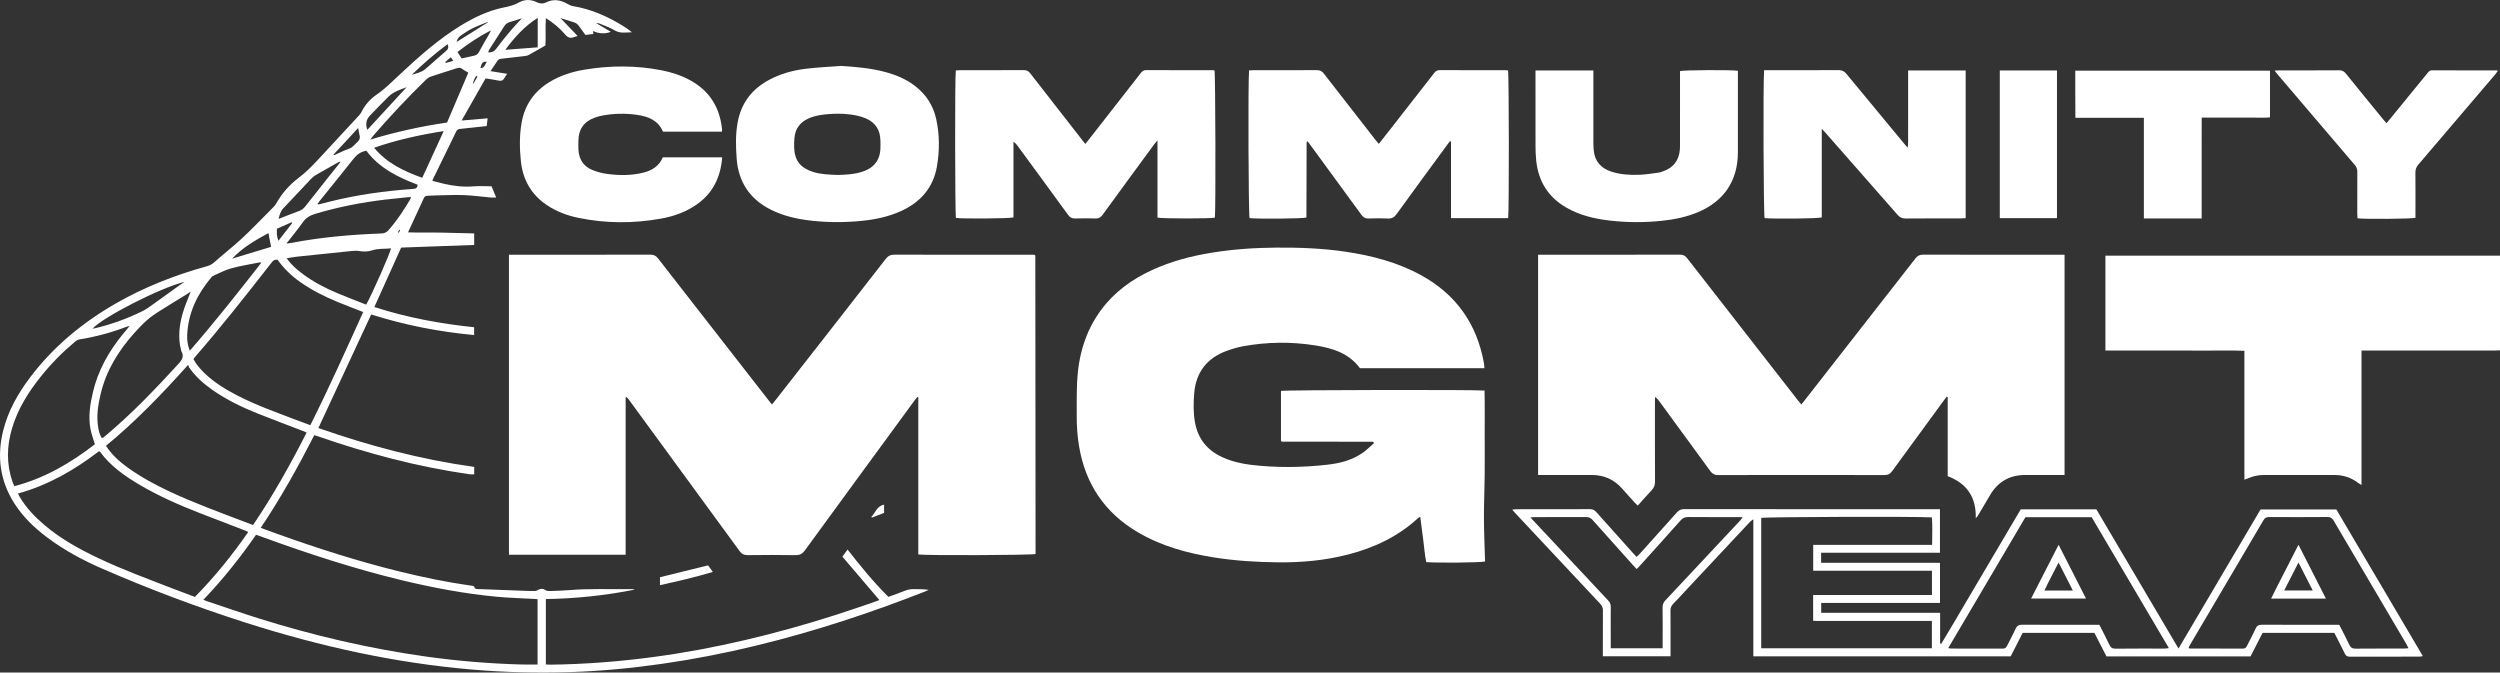
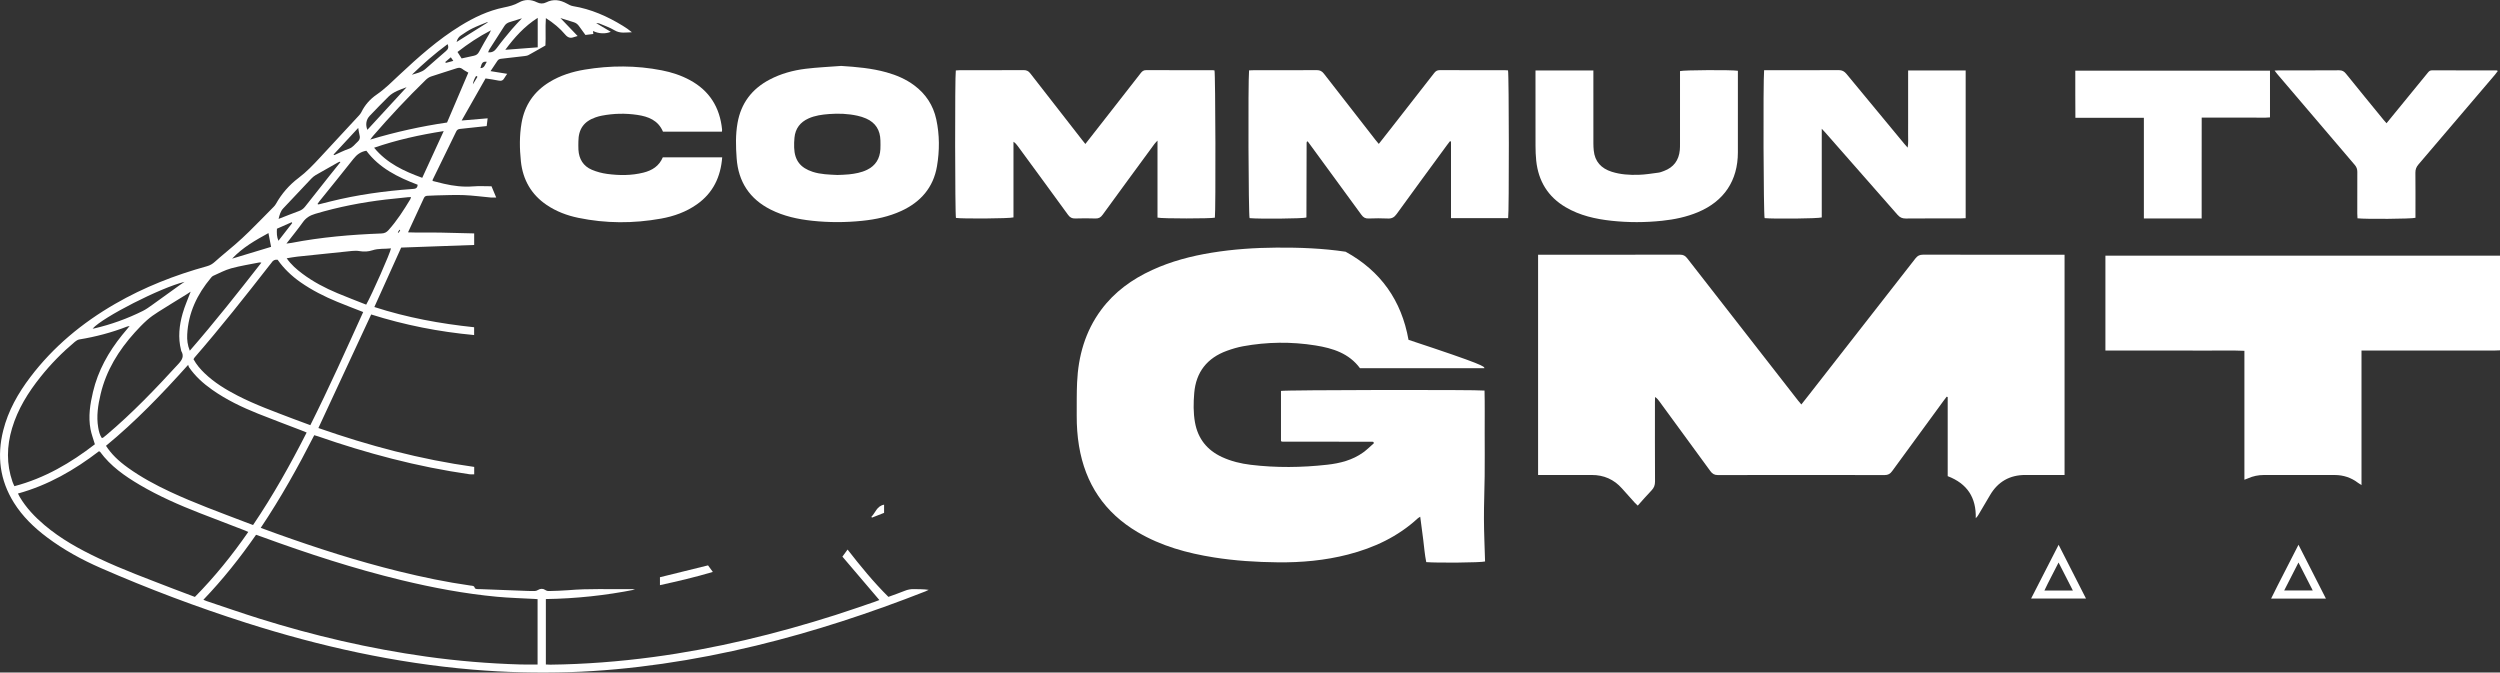
<svg xmlns="http://www.w3.org/2000/svg" id="Capa_1" x="0px" y="0px" width="1244.151px" height="334.687px" viewBox="0 0 1244.151 334.687" xml:space="preserve">
  <rect x="0" y="0" width="1244.151" height="334.687" fill="#333333" stroke="none" />
  <g>
-     <path fill-rule="evenodd" clip-rule="evenodd" fill="#FFFFFF" d="M311.36,197.781c0,26.046,0,52.093,0,78.29  c-19.434,0-38.666,0-58.069,0c0-49.748,0-99.372,0-149.293c0.972,0,1.828,0,2.685,0c22.559,0,45.117,0.018,67.675-0.037  c1.687-0.004,2.763,0.487,3.807,1.832c17.367,22.357,34.787,44.675,52.196,67c1.423,1.825,2.857,3.641,4.489,5.72  c0.676-0.809,1.278-1.49,1.837-2.205c18.27-23.379,36.551-46.749,54.766-70.171c1.2-1.544,2.391-2.188,4.364-2.183  c22.398,0.069,44.797,0.044,67.195,0.044c0.875,0,1.75,0,2.491,0c0.19,0.19,0.249,0.244,0.303,0.304  c0.052,0.058,0.139,0.122,0.139,0.184c0.045,48.873,0.083,97.746,0.121,146.619c0.001,0.627,0,1.255,0,1.819  c-1.82,0.611-54.922,0.802-58.356,0.223c0-26.05,0-52.149,0-78.25c-0.147-0.05-0.295-0.1-0.443-0.149  c-0.521,0.649-1.066,1.279-1.558,1.95c-18.144,24.774-36.298,49.541-54.385,74.356c-1.252,1.718-2.518,2.482-4.702,2.443  c-7.917-0.14-15.838-0.115-23.755-0.011c-1.887,0.024-3.04-0.581-4.147-2.1c-15.306-21.005-30.673-41.964-46.025-62.935  c-3.07-4.194-6.137-8.392-9.212-12.582c-0.27-0.367-0.593-0.695-0.891-1.041C311.709,197.665,311.535,197.723,311.36,197.781z" />
    <path fill-rule="evenodd" clip-rule="evenodd" fill="#FFFFFF" d="M1027.45,126.777c0,36.605,0,72.949,0,109.603  c-0.977,0-1.83,0-2.686,0c-5.599,0-11.197,0.01-16.797-0.002c-7.791-0.017-13.66,3.319-17.609,10.039  c-1.943,3.308-3.893,6.613-5.85,9.913c-0.311,0.521-0.681,1.007-1.254,1.557c0.279-10.216-4.194-17.199-13.962-20.924  c0-13.083,0-26.229,0-39.375c-0.171-0.057-0.342-0.114-0.513-0.172c-0.505,0.665-1.02,1.323-1.512,1.996  c-8.553,11.676-17.121,23.34-25.624,35.052c-0.985,1.356-2.005,1.957-3.728,1.954c-27.676-0.053-55.351-0.053-83.026,0  c-1.733,0.003-2.738-0.63-3.721-1.982c-8.457-11.646-16.979-23.245-25.486-34.855c-0.512-0.698-1.05-1.378-2.022-2.01  c-0.021,0.821-0.059,1.643-0.06,2.464c-0.003,13.198-0.036,26.396,0.038,39.593c0.01,1.817-0.497,3.153-1.746,4.442  c-2.325,2.4-4.501,4.944-6.853,7.554c-0.566-0.544-1.037-0.945-1.447-1.399c-2.143-2.375-4.278-4.756-6.401-7.147  c-4.006-4.512-9.033-6.707-15.053-6.698c-7.919,0.011-15.838,0.002-23.757,0.002c-0.937,0-1.873,0-2.94,0  c0-36.651,0-72.991,0-109.603c0.941,0,1.72,0,2.499,0c22.716,0,45.433,0.017,68.148-0.037c1.627-0.004,2.597,0.551,3.572,1.806  c18.354,23.613,36.755,47.191,55.148,70.774c0.478,0.613,0.999,1.192,1.647,1.963c1.398-1.772,2.684-3.386,3.953-5.012  c17.628-22.557,35.266-45.107,52.851-67.697c1.044-1.341,2.112-1.838,3.799-1.834c22.557,0.055,45.112,0.037,67.669,0.037  C1025.588,126.777,1026.448,126.777,1027.45,126.777z" />
-     <path fill-rule="evenodd" clip-rule="evenodd" fill="#FFFFFF" d="M738.734,183.239c-20.699,0-41.243,0-61.93,0  c-5.439-7.393-13.521-9.947-22.139-11.326c-12.021-1.923-24.054-1.778-36.03,0.403c-2.733,0.498-5.438,1.311-8.054,2.26  c-9.833,3.569-15.399,10.594-16.262,21.048c-0.399,4.851-0.493,9.755,0.376,14.593c1.45,8.085,6.009,13.786,13.427,17.229  c4.537,2.105,9.35,3.263,14.285,3.862c12.68,1.536,25.377,1.386,38.048-0.03c6.397-0.715,12.613-2.268,17.954-6.124  c1.925-1.39,3.616-3.102,5.323-4.587c-0.131-0.374-0.146-0.451-0.185-0.515c-0.036-0.061-0.089-0.138-0.149-0.154  c-0.152-0.04-0.313-0.063-0.472-0.069c-0.319-0.012-0.64-0.011-0.96-0.011c-14.479-0.003-28.957-0.005-43.436-0.009  c-0.159,0-0.318-0.022-0.477-0.038c-0.08-0.008-0.164-0.014-0.235-0.045c-0.069-0.03-0.124-0.091-0.324-0.246  c0-8.248,0-16.603,0-24.937c1.819-0.493,97.304-0.677,101.3-0.172c0.176,7.025,0.054,14.107,0.076,21.186  c0.022,7.119,0.059,14.239-0.01,21.358c-0.068,7.098-0.39,14.195-0.357,21.292c0.03,7.102,0.36,14.203,0.557,21.214  c-2.082,0.588-23.82,0.774-29.271,0.32c-0.761-3.653-1.027-7.449-1.51-11.21c-0.477-3.721-0.971-7.44-1.485-11.372  c-0.481,0.312-0.895,0.502-1.213,0.795c-9.951,9.153-21.785,14.68-34.744,18.017c-11.453,2.949-23.111,4.004-34.922,3.879  c-10.651-0.112-21.248-0.775-31.769-2.443c-13.342-2.116-26.236-5.654-37.979-12.578c-16.456-9.703-26.079-24.09-29.185-42.904  c-0.823-4.985-1.161-10-1.139-15.044c0.025-5.517-0.061-11.041,0.186-16.548c0.587-13.134,4.021-25.376,11.948-36.098  c6.634-8.972,15.374-15.26,25.419-19.871c9.437-4.332,19.38-6.939,29.589-8.6c10.674-1.736,21.424-2.462,32.239-2.536  c11.527-0.079,23.014,0.346,34.426,2.044c13.116,1.951,25.827,5.249,37.551,11.679c17.474,9.584,27.826,24.271,31.312,43.849  C738.65,181.563,738.657,182.351,738.734,183.239z" />
+     <path fill-rule="evenodd" clip-rule="evenodd" fill="#FFFFFF" d="M738.734,183.239c-20.699,0-41.243,0-61.93,0  c-5.439-7.393-13.521-9.947-22.139-11.326c-12.021-1.923-24.054-1.778-36.03,0.403c-2.733,0.498-5.438,1.311-8.054,2.26  c-9.833,3.569-15.399,10.594-16.262,21.048c-0.399,4.851-0.493,9.755,0.376,14.593c1.45,8.085,6.009,13.786,13.427,17.229  c4.537,2.105,9.35,3.263,14.285,3.862c12.68,1.536,25.377,1.386,38.048-0.03c6.397-0.715,12.613-2.268,17.954-6.124  c1.925-1.39,3.616-3.102,5.323-4.587c-0.131-0.374-0.146-0.451-0.185-0.515c-0.036-0.061-0.089-0.138-0.149-0.154  c-0.152-0.04-0.313-0.063-0.472-0.069c-0.319-0.012-0.64-0.011-0.96-0.011c-14.479-0.003-28.957-0.005-43.436-0.009  c-0.159,0-0.318-0.022-0.477-0.038c-0.08-0.008-0.164-0.014-0.235-0.045c-0.069-0.03-0.124-0.091-0.324-0.246  c0-8.248,0-16.603,0-24.937c1.819-0.493,97.304-0.677,101.3-0.172c0.176,7.025,0.054,14.107,0.076,21.186  c0.022,7.119,0.059,14.239-0.01,21.358c-0.068,7.098-0.39,14.195-0.357,21.292c0.03,7.102,0.36,14.203,0.557,21.214  c-2.082,0.588-23.82,0.774-29.271,0.32c-0.761-3.653-1.027-7.449-1.51-11.21c-0.477-3.721-0.971-7.44-1.485-11.372  c-0.481,0.312-0.895,0.502-1.213,0.795c-9.951,9.153-21.785,14.68-34.744,18.017c-11.453,2.949-23.111,4.004-34.922,3.879  c-10.651-0.112-21.248-0.775-31.769-2.443c-13.342-2.116-26.236-5.654-37.979-12.578c-16.456-9.703-26.079-24.09-29.185-42.904  c-0.823-4.985-1.161-10-1.139-15.044c0.025-5.517-0.061-11.041,0.186-16.548c0.587-13.134,4.021-25.376,11.948-36.098  c6.634-8.972,15.374-15.26,25.419-19.871c9.437-4.332,19.38-6.939,29.589-8.6c10.674-1.736,21.424-2.462,32.239-2.536  c11.527-0.079,23.014,0.346,34.426,2.044c17.474,9.584,27.826,24.271,31.312,43.849  C738.65,181.563,738.657,182.351,738.734,183.239z" />
    <path fill-rule="evenodd" clip-rule="evenodd" fill="#FFFFFF" d="M1047.78,174.46c0-15.93,0-31.492,0-47.209  c65.471,0,130.838,0,196.371,0c0,15.634,0,31.19,0,47.097c-0.969,0.037-1.966,0.107-2.964,0.107  c-20.952,0.006-41.905,0.005-62.858,0.005c-0.939,0-1.879,0-3.105,0c0,22.356,0,44.457,0,66.955  c-0.826-0.534-1.288-0.789-1.702-1.107c-3.423-2.626-7.315-3.903-11.598-3.915c-11.757-0.031-23.513-0.02-35.269-0.004  c-2.746,0.003-5.397,0.528-7.914,1.667c-0.496,0.225-1.016,0.396-1.787,0.692c0-21.428,0-42.651,0-64.161  c-5.929-0.258-11.65-0.089-17.366-0.12c-5.759-0.031-11.517-0.007-17.274-0.007c-5.678,0-11.355,0-17.034,0  C1059.528,174.46,1053.778,174.46,1047.78,174.46z" />
    <path fill-rule="evenodd" clip-rule="evenodd" fill="#FFFFFF" d="M244.606,92.702c0.758,1.811,1.488,3.561,2.339,5.596  c-1.077,0-1.916,0.063-2.742-0.011c-4.457-0.396-8.903-1.016-13.367-1.19c-4.543-0.178-9.103,0.062-13.655,0.141  c-1.438,0.025-2.873,0.143-4.311,0.183c-0.854,0.024-1.496,0.214-1.904,1.109c-2.549,5.585-5.147,11.147-7.906,17.098  c5.719,0.237,11.101,0.016,16.474,0.135c5.425,0.119,10.848,0.261,16.447,0.398c0,1.901,0,3.688,0,5.746  c-12.08,0.434-24.182,0.868-36.332,1.304c-4.476,9.917-8.868,19.648-13.35,29.578c16.307,5.281,32.757,8.291,49.656,10.066  c0,1.251,0,2.46,0,3.886c-17.493-1.614-34.514-4.96-51.229-10.242c-8.771,18.861-17.486,37.604-26.277,56.512  c25.164,8.811,50.883,15.649,77.547,19.354c0,1.204,0,2.362,0,3.679c-0.756,0-1.53,0.094-2.276-0.014  c-12.977-1.879-25.817-4.454-38.518-7.711c-12.46-3.196-24.763-6.917-36.904-11.169c-0.525-0.184-1.067-0.32-1.904-0.568  c-8.025,15.729-16.626,31.185-26.638,46.11c2.9,1.061,5.5,2.027,8.11,2.962c19.929,7.141,40.065,13.608,60.633,18.674  c11.796,2.905,23.676,5.393,35.713,7.09c0.812,0.114,1.81,0.006,2.074,1.218c0.051,0.233,0.596,0.451,0.94,0.506  c0.547,0.087,1.116,0.016,1.676,0.037c7.746,0.295,15.492,0.598,23.238,0.888c1.357,0.051,2.719,0.093,4.075,0.046  c0.499-0.017,1.049-0.21,1.471-0.484c1.188-0.772,2.575-0.778,3.546-0.1c0.749,0.523,1.373,0.627,2.127,0.6  c3.115-0.111,6.238-0.137,9.34-0.409c10.302-0.903,20.622-0.409,30.934-0.541c0.791-0.01,1.582-0.001,2.387,0.219  c-14.608,2.917-29.356,4.492-44.368,4.724c0,10.856,0,21.546,0,32.56c0.708,0.03,1.468,0.1,2.226,0.09  c17.127-0.205,34.166-1.524,51.144-3.79c30.896-4.122,61.046-11.458,90.708-20.904c6.54-2.083,13.017-4.366,19.52-6.566  c0.811-0.274,1.603-0.604,2.379-0.899c-6.194-7.273-12.249-14.382-18.401-21.605c0.903-1.235,1.636-2.236,2.577-3.523  c6.442,8.272,12.938,16.232,20.316,23.545c2.76-1.012,5.475-1.928,8.122-3.008c1.521-0.62,3.03-0.9,4.659-0.858  c2.386,0.061,4.773,0.015,7.259,0.367c-0.526,0.253-1.038,0.541-1.581,0.754c-27.533,10.811-55.57,20.054-84.338,27.015  c-15.384,3.722-30.896,6.768-46.567,9.021c-15.286,2.197-30.637,3.673-46.067,4.156c-16.148,0.505-32.276,0.116-48.392-1.243  c-38.489-3.248-75.921-11.56-112.647-23.271c-24.588-7.841-48.716-16.938-72.368-27.264c-9.467-4.133-18.512-9.077-26.801-15.3  c-6.442-4.836-12.182-10.361-16.485-17.242c-7.006-11.2-8.502-23.234-5.316-35.936c2.475-9.865,7.393-18.517,13.478-26.546  c11.474-15.138,25.802-26.992,42.189-36.449c14.409-8.314,29.764-14.335,45.767-18.755c1.504-0.415,2.694-1.114,3.865-2.17  c3.32-2.996,6.836-5.774,10.208-8.713c2.349-2.046,4.647-4.159,6.864-6.347c4.098-4.045,8.125-8.163,12.167-12.265  c0.442-0.449,0.864-0.951,1.17-1.498c2.855-5.101,6.634-9.451,11.269-12.938c3.934-2.959,7.271-6.471,10.583-10.044  c6.467-6.978,12.938-13.951,19.395-20.938c0.482-0.522,0.966-1.088,1.271-1.72c1.75-3.627,4.385-6.557,7.633-8.785  c4.19-2.874,7.712-6.447,11.383-9.884c9.464-8.864,19.143-17.469,30.235-24.305c6.772-4.174,13.884-7.585,21.742-9.176  c2.584-0.523,5.06-1.126,7.418-2.462c2.858-1.619,5.964-1.61,8.978-0.095c1.521,0.765,3.094,0.811,4.605,0.045  c3.563-1.804,6.943-1.242,10.293,0.6c0.961,0.528,1.986,1.093,3.044,1.265c8.987,1.463,17.109,5.077,24.801,9.793  c1.551,0.95,3.057,1.974,4.514,3.205c-2.956,0.065-5.836,0.743-8.687-0.992c-2.365-1.439-5.076-2.315-7.644-3.417  c-0.264-0.113-0.597-0.065-1.459-0.141c2.718,1.614,4.963,2.946,7.275,4.32c-2.516,1.134-5.961,0.983-8.651-0.316  c-0.075,0.022-0.217,0.053-0.216,0.066c0.046,0.367,0.105,0.731,0.202,1.343c-1.34,0.165-2.645,0.326-3.946,0.486  c-1.129-1.549-2.185-2.95-3.186-4.387c-0.667-0.957-1.499-1.616-2.629-1.952c-2.055-0.612-4.093-1.279-6.634-2.08  c3.017,3.148,5.666,5.915,8.572,8.948c-0.9,0.264-1.402,0.374-1.877,0.556c-1.791,0.688-3.058,0.205-4.331-1.302  c-2.638-3.122-5.764-5.739-9.596-8.161c-0.346,4.761,0.042,9.262-0.227,13.623c-2.868,1.631-5.626,3.236-8.428,4.761  c-0.598,0.325-1.347,0.424-2.041,0.509c-3.808,0.463-7.618,0.908-11.432,1.316c-0.844,0.09-1.516,0.297-2.004,1.065  c-1.025,1.61-2.115,3.18-3.408,5.109c2.876,0.464,5.47,0.882,8.292,1.337c-0.536,0.795-1.028,1.402-1.386,2.08  c-0.658,1.245-1.564,1.585-2.95,1.282c-2.018-0.442-4.078-0.688-6.437-1.068c-3.882,6.836-7.772,13.688-11.891,20.938  c4.614-0.389,8.694-0.732,12.931-1.089c-0.178,1.449-0.312,2.544-0.472,3.855c-1.87,0.199-3.756,0.397-5.642,0.6  c-2.542,0.274-5.083,0.567-7.627,0.82c-0.86,0.085-1.47,0.396-1.872,1.223c-3.91,8.049-7.847,16.085-11.771,24.126  c-0.03,0.063-0.004,0.155-0.004,0.543c1.82,0.456,3.706,0.96,5.607,1.396c4.771,1.096,9.568,1.705,14.499,1.31  C238.416,92.505,241.467,92.702,244.606,92.702z M101.211,298.488c0.814,0.328,1.238,0.525,1.678,0.672  c8.705,2.902,17.371,5.927,26.125,8.672c27.17,8.519,54.826,14.957,83.036,18.915c15.6,2.188,31.282,3.477,47.028,3.937  c2.773,0.081,5.551,0.011,8.454,0.011c0-10.928,0-21.671,0-32.514c-0.595-0.047-1.06-0.093-1.524-0.119  c-6.222-0.348-12.461-0.497-18.66-1.077c-16.092-1.506-31.939-4.493-47.641-8.29c-23.617-5.712-46.668-13.248-69.473-21.579  c-0.886-0.324-1.781-0.622-2.809-0.979C119.494,277.542,110.975,288.299,101.211,298.488z M125.936,261.283  c9.993-14.766,18.593-30.148,26.671-46.027c-0.911-0.377-1.698-0.722-2.498-1.03c-7.227-2.78-14.486-5.476-21.675-8.351  c-8.024-3.209-15.799-6.937-22.896-11.943c-4.407-3.109-8.373-6.678-11.457-11.146c-0.218-0.315-0.275-0.739-0.444-1.215  c-13.137,14.65-26.258,28.268-40.891,40.29c2.637,4.039,5.98,7.367,10.96,10.937c6.583,4.72,13.681,8.547,21.003,11.966  c12.094,5.646,24.632,10.198,37.083,14.964C123.121,260.238,124.456,260.729,125.936,261.283z M96.992,297.067  c9.88-10.023,18.571-20.801,26.554-32.324c-0.691-0.314-1.117-0.535-1.561-0.706c-7.522-2.898-15.06-5.76-22.568-8.693  c-10.271-4.012-20.361-8.427-29.881-14.037c-7.475-4.406-14.522-9.345-19.742-16.468c-0.076-0.104-0.273-0.119-0.584-0.243  c-12.094,9.278-25.211,16.863-40.281,21.018c0.384,0.738,0.61,1.229,0.885,1.692c3.217,5.434,7.51,9.93,12.289,13.984  c8.174,6.932,17.469,12.05,27.101,16.603c11.992,5.667,24.442,10.22,36.788,15.022C89.624,294.328,93.284,295.669,96.992,297.067z   M138.15,129.243c-1.404-0.152-2.304,0.36-2.961,1.405c-0.254,0.403-0.6,0.749-0.895,1.127  c-12.19,15.639-24.478,31.2-37.491,46.172c-0.201,0.232-0.329,0.528-0.504,0.814c1.451,2.671,3.365,4.906,5.502,6.963  c4.828,4.649,10.475,8.094,16.395,11.145c8.967,4.621,18.447,8.004,27.836,11.608c2.736,1.05,5.498,2.037,8.414,3.114  c9.332-18.652,17.771-37.48,26.304-56.303c-4.496-1.767-8.75-3.368-12.949-5.103c-6.362-2.629-12.49-5.718-18.156-9.665  C145.153,137.39,141.238,133.663,138.15,129.243z M64.524,162.234c-0.687,0.147-0.991,0.172-1.265,0.278  c-7.692,2.979-15.614,5.088-23.757,6.411c-0.795,0.129-1.607,0.646-2.245,1.181c-6.263,5.252-11.972,11.058-17.067,17.447  c-6.17,7.734-11.354,16.03-14.2,25.612c-2.641,8.891-2.841,17.765,0.229,26.605c0.251,0.724,0.609,1.41,0.948,2.182  c15.133-3.98,28.095-11.618,40.048-20.854c-0.782-2.653-1.714-5.047-2.177-7.528c-1.166-6.25-0.205-12.423,1.236-18.511  c2.514-10.62,7.705-19.899,14.516-28.332C61.93,165.313,63.11,163.932,64.524,162.234z M94.889,145.15  c-0.797,0.523-1.445,0.97-2.114,1.384c-4.685,2.899-9.401,5.749-14.05,8.706c-1.939,1.234-3.857,2.557-5.569,4.081  c-2.144,1.91-4.145,3.999-6.071,6.132c-8.044,8.907-14.223,18.882-17.016,30.688c-1.29,5.456-2.161,10.988-1.196,16.621  c0.317,1.853,0.738,3.69,1.804,5.257c0.341-0.108,0.518-0.12,0.634-0.209c0.568-0.439,1.129-0.891,1.679-1.354  c12.866-10.839,24.453-22.968,35.8-35.351c1.858-2.028,2.941-3.842,1.407-6.433c-0.078-0.131-0.069-0.311-0.108-0.465  c-1.56-6.153-0.899-12.25,0.802-18.222C91.911,152.4,93.459,148.966,94.889,145.15z M182.237,151.61  c2.808-4.916,12.143-26.07,12.341-28.007c-3.102,0.349-6.206-0.042-9.243,0.956c-2.057,0.677-4.2,0.798-6.389,0.404  c-1.235-0.223-2.551-0.194-3.811-0.068c-9.054,0.905-18.104,1.85-27.152,2.816c-1.688,0.181-3.36,0.516-5.311,0.822  c2.285,3.251,4.952,5.515,7.752,7.626c5.388,4.062,11.329,7.158,17.525,9.759C172.645,147.889,177.409,149.694,182.237,151.61z   M142.542,121.227c1.262-0.171,1.893-0.227,2.51-0.346c14.788-2.859,29.745-4.126,44.77-4.692c1.527-0.058,2.524-0.561,3.484-1.626  c4.252-4.719,7.646-10.038,10.905-15.453c0.152-0.252,0.178-0.581,0.31-1.043c-0.612,0.029-1.071,0.029-1.526,0.076  c-3.656,0.377-7.315,0.726-10.966,1.154c-11.921,1.396-23.656,3.688-35.172,7.127c-2.573,0.769-4.548,1.924-6.119,4.142  C148.255,114.067,145.516,117.387,142.542,121.227z M222.477,60.974c3.575-8.38,7.073-16.579,10.59-24.823  c-1.051-0.632-2.076-1.114-2.938-1.802c-0.942-0.751-1.812-0.723-2.884-0.371c-4.245,1.395-8.529,2.674-12.763,4.104  c-0.938,0.317-1.851,0.949-2.567,1.647c-9.172,8.929-17.909,18.269-26.29,27.943c-0.498,0.575-0.938,1.201-1.405,1.804  C196.869,65.668,209.616,62.86,222.477,60.974z M130.076,130.718c-0.529-0.066-0.763-0.153-0.969-0.112  c-4.697,0.944-9.454,1.672-14.064,2.938c-3.126,0.858-6.05,2.46-9.044,3.776c-0.408,0.18-0.733,0.603-1.035,0.964  c-6.845,8.192-11.27,17.408-11.798,28.229c-0.128,2.607,0.133,5.194,1.289,8.025C106.932,160.208,118.476,145.569,130.076,130.718z   M157.998,101.529c0.251,0.106,0.403,0.237,0.516,0.209c1.934-0.474,3.86-0.976,5.792-1.457c13.43-3.349,27.083-5.245,40.873-6.226  c1.362-0.097,2.592-0.179,2.663-2.124c-9.789-3.711-19.11-8.287-25.522-16.923c-2.854,0.496-4.763,1.95-6.422,4.061  c-5.576,7.091-11.291,14.073-16.946,21.102C158.61,100.595,158.324,101.062,157.998,101.529z M210.136,88.494  c3.543-7.714,7.021-15.284,10.683-23.254c-12.029,1.878-23.342,4.386-34.643,8.277C192.587,81.278,200.976,85.156,210.136,88.494z   M169.381,80.734c-0.061-0.092-0.121-0.185-0.182-0.277c-0.347,0.135-0.717,0.23-1.039,0.411c-3.686,2.07-7.378,4.13-11.033,6.253  c-0.816,0.474-1.57,1.114-2.224,1.8c-4.682,4.916-9.346,9.849-13.979,14.811c-1.308,1.401-1.811,3.172-2.282,5.208  c3.647-1.417,6.899-2.731,10.192-3.932c1.254-0.457,2.192-1.149,3.015-2.203c4.027-5.166,8.114-10.286,12.189-15.415  C165.809,85.164,167.6,82.953,169.381,80.734z M91.858,140.261c-11.742,2.792-40.699,17.568-45.758,23.273  c0.278-0.024,0.515-0.017,0.737-0.069c8.421-1.964,16.509-4.868,24.243-8.723c1.622-0.808,3.117-1.896,4.601-2.952  c4.612-3.284,9.188-6.617,13.784-9.923C90.146,141.377,90.859,140.931,91.858,140.261z M267.599,8.887  c-6.707,4.264-11.543,9.736-16.14,15.898c5.632-0.429,10.855-0.826,16.14-1.228C267.599,18.742,267.599,14.114,267.599,8.887z   M227.677,25.867c0.707,1.105,1.365,2.136,2.053,3.212c2.127-0.468,4.058-0.908,5.995-1.313c1.219-0.255,2.073-0.775,2.707-2  c1.571-3.038,3.372-5.957,5.07-8.93c0.24-0.421,0.419-0.877,0.829-1.75C238.252,18.221,233.052,21.713,227.677,25.867z   M202.342,43.404c-3.201,1.198-6.487,2.228-8.968,4.658c-3.188,3.123-6.269,6.354-9.368,9.567c-1.793,1.859-2.201,4.39-1.18,6.987  C189.345,57.532,195.844,50.468,202.342,43.404z M134.909,122.848c-0.438-2.285-0.851-4.436-1.313-6.855  c-6.472,3.573-12.744,7.062-18.087,12.726C122.202,126.693,128.432,124.808,134.909,122.848z M259.754,9.101  c-2.021,0.63-4.052,1.286-6.097,1.893c-1.119,0.333-1.993,0.932-2.627,1.923c-2.49,3.894-5.004,7.771-7.488,11.668  c-0.268,0.419-0.399,0.924-0.615,1.438c2.04,0.223,3.202-0.598,4.305-2.109c2.346-3.216,4.905-6.283,7.468-9.333  C256.278,12.702,258.024,10.965,259.754,9.101z M178.276,63.657c-4.276,4.613-8.27,8.922-12.325,13.298  c0.338,0.156,0.429,0.235,0.477,0.214c2.397-1.055,4.733-2.291,7.205-3.127c1.979-0.67,2.963-2.282,4.372-3.523  c1.931-1.699,0.721-3.485,0.524-5.269C178.488,64.885,178.415,64.522,178.276,63.657z M204.941,37.204  c2.352-0.753,4.819-1.177,6.725-2.819c3.44-2.964,6.794-6.03,10.259-8.966c1.114-0.944,1.485-1.867,0.822-3.442  C216.344,26.69,210.526,31.789,204.941,37.204z M145.423,110.997c-0.09-0.135-0.18-0.269-0.271-0.404  c-2.472,1.09-4.944,2.181-7.335,3.235c-0.105,2.144-0.133,3.97,0.746,6C140.984,116.714,143.204,113.855,145.423,110.997z   M242.668,11.204c-0.018-0.086-0.034-0.172-0.051-0.258c-2.539,1.064-5.137,2.009-7.599,3.229  c-1.979,0.981-3.836,2.234-5.665,3.486c-1.031,0.706-1.79,1.72-2.132,3.247C232.523,17.579,237.595,14.391,242.668,11.204z   M239.074,33.901c2.077,0.041,2.261-1.794,3.187-3.151C239.634,30.317,239.626,32.362,239.074,33.901z M224.354,28.51  c-1.008,0.854-1.88,1.594-2.753,2.334c0.087,0.156,0.174,0.312,0.261,0.467c1.164-0.315,2.328-0.631,3.743-1.014  C225.1,29.577,224.771,29.106,224.354,28.51z M237.628,38.21c-0.227-0.146-0.454-0.291-0.681-0.437  c-0.792,1.27-1.434,2.615-1.612,4.201C236.1,40.72,236.864,39.465,237.628,38.21z M199.165,114.66  c-0.119-0.119-0.238-0.238-0.357-0.356c-0.276,0.437-0.553,0.874-0.829,1.311c0.126,0.077,0.252,0.154,0.378,0.231  C198.625,115.45,198.895,115.055,199.165,114.66z" />
    <path fill-rule="evenodd" clip-rule="evenodd" fill="#FFFFFF" d="M540.139,71.652c4.116-5.262,8.057-10.295,11.994-15.332  c5.172-6.616,10.35-13.227,15.501-19.858c0.714-0.919,1.385-1.566,2.721-1.559c11.118,0.062,22.237,0.04,33.356,0.049  c0.234,0,0.468,0.063,0.694,0.094c0.485,1.69,0.657,69.638,0.19,73.279c-1.978,0.51-26.277,0.53-28.556-0.029  c0-12.55,0-25.155,0-38.331c-0.761,0.837-1.193,1.235-1.534,1.7c-8.609,11.734-17.229,23.462-25.784,35.236  c-0.944,1.299-1.925,1.892-3.559,1.833c-3.354-0.12-6.72-0.113-10.076-0.003c-1.615,0.053-2.615-0.497-3.568-1.81  c-8.313-11.456-16.696-22.86-25.063-34.276c-0.548-0.748-1.129-1.472-2.09-2.094c0,12.576,0,25.152,0,37.648  c-1.949,0.591-25.562,0.74-28.631,0.257c-0.476-1.802-0.565-70.71-0.068-73.395c0.662-0.041,1.362-0.121,2.063-0.122  c10.559-0.008,21.118,0.03,31.677-0.044c1.548-0.011,2.469,0.52,3.384,1.702c8.518,11.004,17.09,21.965,25.648,32.938  C538.926,70.162,539.431,70.773,540.139,71.652z" />
    <path fill-rule="evenodd" clip-rule="evenodd" fill="#FFFFFF" d="M750.543,108.561c-9.465,0-18.796,0-28.438,0  c0-12.794,0-25.455,0-38.116c-0.172-0.056-0.344-0.112-0.516-0.168c-0.508,0.661-1.028,1.311-1.521,1.982  c-8.363,11.419-16.755,22.816-25.045,34.287c-1.163,1.609-2.375,2.29-4.351,2.195c-3.191-0.153-6.4-0.129-9.595-0.005  c-1.636,0.063-2.614-0.537-3.557-1.834c-8.316-11.452-16.698-22.857-25.061-34.276c-0.562-0.768-1.126-1.533-1.668-2.271  c-0.192,0.07-0.276,0.084-0.34,0.128c-0.056,0.039-0.111,0.106-0.127,0.17c-0.039,0.154-0.075,0.313-0.076,0.47  c-0.03,12.317-0.058,24.634-0.091,36.951c0,0.066-0.084,0.132-0.129,0.199c-1.729,0.534-23.213,0.75-28.167,0.283  c-0.55-1.682-0.802-67.821-0.252-73.538c0.724-0.026,1.488-0.078,2.253-0.078c10.479-0.006,20.957,0.035,31.436-0.044  c1.635-0.012,2.626,0.559,3.586,1.799c8.518,11.003,17.084,21.968,25.641,32.94c0.483,0.619,1.003,1.21,1.643,1.979  c2.309-2.941,4.528-5.757,6.735-8.582c6.944-8.883,13.896-17.762,20.81-26.668c0.74-0.955,1.479-1.464,2.768-1.458  c10.879,0.054,21.757,0.03,32.636,0.036c0.469,0,0.938,0.053,1.361,0.079C750.984,37.032,751.048,105.972,750.543,108.561z" />
-     <path fill-rule="evenodd" clip-rule="evenodd" fill="#FFFFFF" d="M965.457,300.06c-10.032,0-19.864,0-29.694,0  c-9.746,0-19.492,0-29.42,0c0,1.665,0,3.138,0,4.905c19.63,0,39.271,0,59.18,0c0,5.272,0,10.263,0,15.254  c0.188,0.058,0.374,0.116,0.562,0.174c4.474-7.293,8.729-14.72,13.097-22.079c4.446-7.493,8.856-15.008,13.284-22.513  c4.386-7.433,8.772-14.866,13.167-22.314c12.553,0,25.022,0,37.657,0c13.53,22.932,27.087,45.909,40.862,69.256  c13.716-23.246,27.268-46.212,40.844-69.22c12.539,0,24.998,0,37.701,0c14.262,24.177,28.587,48.462,43.042,72.968  c-0.642,0.124-1.063,0.276-1.483,0.276c-11.6,0.014-23.2-0.013-34.8,0.045c-1.336,0.006-2.007-0.465-2.565-1.612  c-1.672-3.439-3.443-6.831-5.188-10.262c-11.923,0-23.746,0-35.689,0c-1.998,3.896-3.998,7.795-6.021,11.739  c-23.906,0-47.728,0-71.679,0c-1.992-3.886-3.994-7.791-6.019-11.741c-11.866,0-23.695,0-35.68,0  c-1.978,3.873-3.97,7.776-5.976,11.705c-42.702,0-85.3,0-128.073,0c0-22.672,0-45.207,0-68.229  c-0.789,0.607-1.295,0.897-1.677,1.304c-10.226,10.906-20.44,21.823-30.654,32.741c-2.513,2.686-4.973,5.424-7.552,8.045  c-0.977,0.993-1.363,2.002-1.35,3.384c0.061,6.64,0.026,13.28,0.026,19.92c0,0.873,0,1.746,0,2.796c-11.231,0-22.297,0-33.683,0  c0-0.91,0-1.762,0-2.613c0-6.72-0.032-13.44,0.026-20.159c0.012-1.382-0.405-2.364-1.359-3.378  c-14.134-15.024-28.222-30.091-42.317-45.149c-0.434-0.462-0.841-0.949-1.457-1.646c0.729-0.1,1.23-0.229,1.73-0.229  c12.32-0.011,24.641,0.015,36.96-0.04c1.434-0.006,2.334,0.517,3.247,1.548c6.046,6.822,12.148,13.593,18.237,20.376  c0.526,0.586,1.084,1.143,1.746,1.838c0.575-0.563,1.098-1.02,1.558-1.532c6.15-6.836,12.311-13.664,18.416-20.54  c1.021-1.152,2.05-1.702,3.668-1.7c41.679,0.05,83.358,0.04,125.038,0.04c0.706,0,1.413,0,2.272,0c0,7.258,0,14.326,0,21.669  c-19.73,0-39.363,0-59.139,0c0,1.747,0,3.219,0,4.987c19.736,0,39.375,0,59.153,0C965.457,286.808,965.457,293.25,965.457,300.06z   M902.326,296.123c19.841,0,39.413,0,59.129,0c0-4.04,0-7.921,0-12.084c-19.735,0-39.36,0-59.092,0c0-4.396,0-8.51,0-12.872  c19.749,0,39.374,0,59.173,0c0.022-4.739,0.257-9.23-0.117-13.684c-6.568-0.504-83.039-0.269-84.932,0.258  c0,21.554,0,43.128,0,64.869c28.344,0,56.599,0,84.932,0c0-4.575,0-8.997,0-13.592c-2.969,0-5.76,0-8.551,0  c-2.799,0-5.598,0-8.396,0s-5.598,0-8.396,0c-2.879,0-5.758,0-8.637,0c-2.799,0-5.598,0-8.396,0s-5.598,0.016-8.396-0.004  c-2.758-0.02-5.524,0.091-8.319-0.072C902.326,304.556,902.326,300.497,902.326,296.123z M1198.606,322.613  c-0.375-0.762-0.609-1.329-0.917-1.853c-4.455-7.576-8.918-15.148-13.383-22.719c-7.63-12.938-15.276-25.868-22.872-38.827  c-0.755-1.288-1.527-1.938-3.164-1.922c-9.674,0.095-19.348,0.075-29.021,0.015c-1.389-0.008-2.146,0.457-2.842,1.64  c-12.186,20.733-24.416,41.441-36.629,62.159c-0.255,0.432-0.414,0.921-0.621,1.392c0.361,0.137,0.506,0.24,0.651,0.24  c8.794,0.017,17.588,0.012,26.382,0.053c1.041,0.005,1.583-0.423,2.02-1.314c1.405-2.869,2.987-5.657,4.278-8.574  c0.7-1.583,1.644-2.009,3.29-2c12.072,0.064,24.145,0.035,36.218,0.035c0.71,0,1.421,0,2.155,0  c1.734,3.411,3.473,6.645,5.024,9.966c0.679,1.454,1.55,1.923,3.133,1.908c7.994-0.08,15.989-0.032,23.984-0.042  C1196.984,322.768,1197.675,322.679,1198.606,322.613z M1007.969,257.403c-12.754,21.623-25.523,43.272-38.414,65.125  c0.709,0.117,1.087,0.232,1.465,0.233c8.555,0.012,17.109-0.009,25.664,0.036c1.154,0.006,1.711-0.481,2.182-1.444  c1.365-2.8,2.918-5.513,4.176-8.358c0.731-1.654,1.718-2.111,3.471-2.1c11.991,0.08,23.984,0.042,35.977,0.042  c0.715,0,1.43,0,2.287,0c1.678,3.32,3.385,6.564,4.955,9.873c0.654,1.379,1.4,2.032,3.065,2.011  c8.154-0.102,16.31-0.042,24.464-0.054c0.605-0.001,1.211-0.121,2.116-0.218c-12.919-21.902-25.692-43.555-38.429-65.146  C1029.866,257.403,1019.002,257.403,1007.969,257.403z M827.436,322.602c0-1.053,0-1.925,0-2.798  c0-5.837,0.049-11.675-0.033-17.511c-0.02-1.484,0.45-2.521,1.453-3.587c12.433-13.21,24.821-26.461,37.212-39.711  c0.386-0.413,0.669-0.921,1.194-1.655c-1.137,0-1.85,0-2.563,0c-8.156,0-16.313,0.043-24.469-0.037  c-1.664-0.016-2.791,0.459-3.906,1.72c-6.622,7.48-13.332,14.881-20.019,22.304c-0.565,0.627-1.171,1.217-1.81,1.877  c-0.641-0.686-1.136-1.198-1.611-1.729c-6.777-7.556-13.572-15.097-20.305-22.693c-0.936-1.055-1.891-1.479-3.289-1.47  c-8.555,0.054-17.111,0.025-25.668,0.032c-0.517,0-1.034,0.073-2.016,0.146c1.925,2.061,3.537,3.791,5.154,5.518  c11.198,11.958,22.392,23.922,33.609,35.863c0.874,0.931,1.274,1.892,1.254,3.192c-0.069,4.477-0.026,8.956-0.026,13.434  c0,2.311,0,4.621,0,7.104C810.206,322.602,818.641,322.602,827.436,322.602z" />
    <path fill-rule="evenodd" clip-rule="evenodd" fill="#FFFFFF" d="M877.93,34.937c0.916,0,1.699,0,2.482,0  c11.514,0,23.028,0.048,34.542-0.05c1.819-0.016,2.907,0.61,4.009,1.951c9.544,11.609,19.148,23.169,28.738,34.741  c0.451,0.543,0.932,1.06,1.667,1.893c0.425-2.457,0.177-4.581,0.221-6.682c0.043-2.078,0.01-4.158,0.01-6.237  c0-2.159,0-4.318,0-6.477c0-2.079,0-4.158,0-6.237c0-2.159,0-4.318,0-6.477c0-2.055,0-4.11,0-6.291c9.682,0,19.075,0,28.634,0  c0,24.51,0,48.918,0,73.506c-0.994,0.045-1.851,0.118-2.708,0.119c-9.036,0.008-18.071-0.041-27.106,0.044  c-1.77,0.017-2.942-0.53-4.102-1.856c-11.937-13.664-23.934-27.274-35.918-40.897c-0.453-0.515-0.938-1.003-1.787-1.91  c0,15.079,0,29.649,0,44.136c-2.007,0.588-23.789,0.79-28.439,0.341C877.633,106.843,877.385,40.956,877.93,34.937z" />
    <path fill-rule="evenodd" clip-rule="evenodd" fill="#FFFFFF" d="M418.625,32.809c7.632,0.492,15.178,1.134,22.541,3.188  c4.957,1.383,9.641,3.375,13.798,6.467c5.752,4.277,9.465,9.942,10.979,16.917c1.678,7.737,1.668,15.598,0.354,23.354  c-1.794,10.589-8.128,17.821-17.775,22.251c-6.162,2.829-12.71,4.214-19.414,4.903c-8.292,0.851-16.597,0.868-24.886-0.017  c-7.181-0.766-14.172-2.287-20.693-5.572c-10.479-5.278-16.07-13.841-16.921-25.441c-0.433-5.889-0.598-11.819,0.441-17.686  c1.734-9.796,7.128-16.907,15.9-21.533c5.659-2.985,11.743-4.645,18.022-5.414C406.825,33.51,412.738,33.263,418.625,32.809z   M416.751,87.081c1.866-0.093,3.79-0.099,5.694-0.304c3.102-0.334,6.167-0.868,9.02-2.252c4.305-2.089,6.416-5.599,6.674-10.291  c0.08-1.435,0.042-2.878,0.012-4.317c-0.104-5.125-2.391-8.868-7.134-10.943c-1.379-0.604-2.846-1.065-4.316-1.387  c-4.641-1.016-9.357-1.197-14.075-0.837c-3.502,0.268-6.992,0.721-10.26,2.194c-4.145,1.869-6.548,5.005-6.988,9.544  c-0.161,1.665-0.221,3.354-0.157,5.025c0.243,6.324,3.099,9.981,9.171,11.976C408.399,86.806,412.557,86.875,416.751,87.081z" />
    <path fill-rule="evenodd" clip-rule="evenodd" fill="#FFFFFF" d="M359.264,65.522c-9.786,0-19.512,0-29.328,0  c-2.389-5.658-7.307-7.538-12.806-8.349c-5.891-0.868-11.796-0.729-17.657,0.394c-1.016,0.194-2.023,0.471-3.002,0.806  c-5.879,2.012-8.6,5.83-8.631,12.065c-0.007,1.36-0.06,2.723,0.021,4.079c0.273,4.627,2.404,8.156,6.695,9.975  c2.394,1.015,5.004,1.706,7.583,2.056c6.045,0.818,12.117,0.85,18.095-0.649c4.31-1.08,7.801-3.266,9.617-7.61  c9.827,0,19.626,0,29.56,0c-0.759,9.763-4.532,17.703-12.53,23.365c-5.386,3.812-11.482,5.985-17.896,7.138  c-13.748,2.471-27.521,2.458-41.224-0.39c-5.587-1.161-10.895-3.155-15.665-6.373c-7.726-5.209-11.909-12.619-12.869-21.753  c-0.669-6.358-0.759-12.774,0.344-19.125c1.538-8.865,6.206-15.629,13.873-20.317c5.397-3.301,11.343-5.154,17.52-6.184  c12.805-2.134,25.617-2.147,38.39,0.354c4.885,0.957,9.583,2.484,13.977,4.859c9.795,5.295,14.933,13.634,16.019,24.603  C359.377,64.769,359.301,65.083,359.264,65.522z" />
    <path fill-rule="evenodd" clip-rule="evenodd" fill="#FFFFFF" d="M764.157,35.077c9.662,0,19.062,0,28.803,0  c0,0.876,0,1.722,0,2.567c0,11.277-0.005,22.555,0.008,33.832c0,1.117,0.063,2.237,0.169,3.349c0.535,5.594,3.707,8.98,8.94,10.65  c4.327,1.38,8.804,1.654,13.273,1.531c3.337-0.092,6.664-0.65,9.984-1.084c0.935-0.123,1.846-0.5,2.741-0.832  c4.845-1.796,7.423-5.333,7.905-10.432c0.098-1.033,0.092-2.077,0.092-3.116c0.006-11.197,0.004-22.394,0.004-33.591  c0-0.871,0-1.741,0-2.568c1.816-0.54,25.516-0.677,28.803-0.162c0,0.803,0,1.655,0,2.508c0,12.716,0.01,25.433-0.004,38.15  c-0.014,13.997-6.879,24.264-19.844,29.705c-5.726,2.403-11.742,3.643-17.881,4.288c-8.374,0.88-16.766,0.901-25.137,0  c-7.997-0.861-15.767-2.601-22.805-6.731c-8.854-5.194-13.612-13.026-14.688-23.146c-0.26-2.458-0.342-4.943-0.35-7.417  c-0.035-11.597-0.016-23.194-0.016-34.791C764.157,36.927,764.157,36.066,764.157,35.077z" />
    <path fill-rule="evenodd" clip-rule="evenodd" fill="#FFFFFF" d="M1095.679,108.732c-9.706,0-19.103,0-28.757,0  c0-16.706,0-33.297,0-50.099c-11.416,0-22.576,0-34.08,0c-0.096-7.908-0.022-15.608-0.049-23.463c32.363,0,64.55,0,96.891,0  c0,7.687,0,15.329,0,23.256c-2.693,0.25-5.465,0.074-8.225,0.105c-2.879,0.032-5.758,0.007-8.638,0.007c-2.8,0-5.599,0-8.399,0  c-2.79,0-5.581,0-8.725,0c-0.039,8.403-0.014,16.681-0.018,24.958C1095.675,91.81,1095.679,100.123,1095.679,108.732z" />
    <path fill-rule="evenodd" clip-rule="evenodd" fill="#FFFFFF" d="M1187.677,61.33c5.239-6.409,10.293-12.595,15.35-18.779  c1.771-2.166,3.562-4.315,5.31-6.499c0.53-0.663,1.072-1.055,1.99-1.052c10.714,0.036,21.428,0.031,32.141,0.046  c0.133,0,0.266,0.116,0.6,0.272c-0.474,0.625-0.9,1.253-1.391,1.829c-12.694,14.911-25.385,29.826-38.116,44.706  c-1.051,1.229-1.532,2.46-1.515,4.088c0.074,6.635,0.031,13.271,0.031,19.908c0,0.868,0,1.737,0,2.541  c-1.843,0.56-24.946,0.735-28.848,0.248c-0.036-0.799-0.106-1.646-0.107-2.492c-0.009-6.876-0.033-13.752,0.02-20.628  c0.01-1.363-0.377-2.399-1.268-3.441c-12.885-15.064-25.731-30.161-38.584-45.252c-0.396-0.466-0.757-0.962-1.335-1.702  c0.929-0.046,1.531-0.101,2.134-0.102c9.994-0.005,19.989,0.033,29.982-0.042c1.533-0.011,2.459,0.492,3.399,1.661  c6.214,7.722,12.507,15.381,18.776,23.057C1186.646,60.186,1187.077,60.646,1187.677,61.33z" />
-     <path fill-rule="evenodd" clip-rule="evenodd" fill="#FFFFFF" d="M995.216,35.072c9.492,0,18.893,0,28.458,0  c0,24.475,0,48.897,0,73.474c-9.484,0-18.881,0-28.458,0C995.216,84.046,995.216,59.627,995.216,35.072z" />
    <path fill-rule="evenodd" clip-rule="evenodd" fill="#FFFFFF" d="M328.429,291.207c0-1.552,0-2.718,0-3.944  c7.961-1.963,15.831-3.904,23.935-5.902c0.683,0.936,1.42,1.947,2.385,3.27C346.017,287.23,337.394,289.242,328.429,291.207z" />
    <path fill-rule="evenodd" clip-rule="evenodd" fill="#FFFFFF" d="M433.645,257.193c2.043-2.002,2.687-5.376,6.328-6.038  c0,1.37,0,2.619,0,4.078c-1.978,0.777-4.006,1.573-6.033,2.37C433.841,257.467,433.744,257.33,433.645,257.193z" />
    <path fill-rule="evenodd" clip-rule="evenodd" fill="#FFFFFF" d="M1157.525,297.915c-9.336,0-18.115,0-27.292,0  c4.389-8.973,8.994-17.574,13.63-26.811C1148.506,280.218,1152.919,288.876,1157.525,297.915z M1150.961,293.841  c-2.41-4.717-4.645-9.089-7.102-13.899c-2.457,4.808-4.706,9.21-7.102,13.899C1141.63,293.841,1146.059,293.841,1150.961,293.841z" />
    <path fill-rule="evenodd" clip-rule="evenodd" fill="#FFFFFF" d="M1038.111,297.864c-9.252,0-18.074,0-27.308,0  c4.586-8.958,9.039-17.659,13.688-26.741C1029.114,280.201,1033.548,288.907,1038.111,297.864z M1031.586,293.873  c-2.422-4.743-4.667-9.137-7.115-13.928c-2.456,4.896-4.842,9.223-7.041,13.928  C1022.254,293.873,1026.681,293.873,1031.586,293.873z" />
  </g>
</svg>